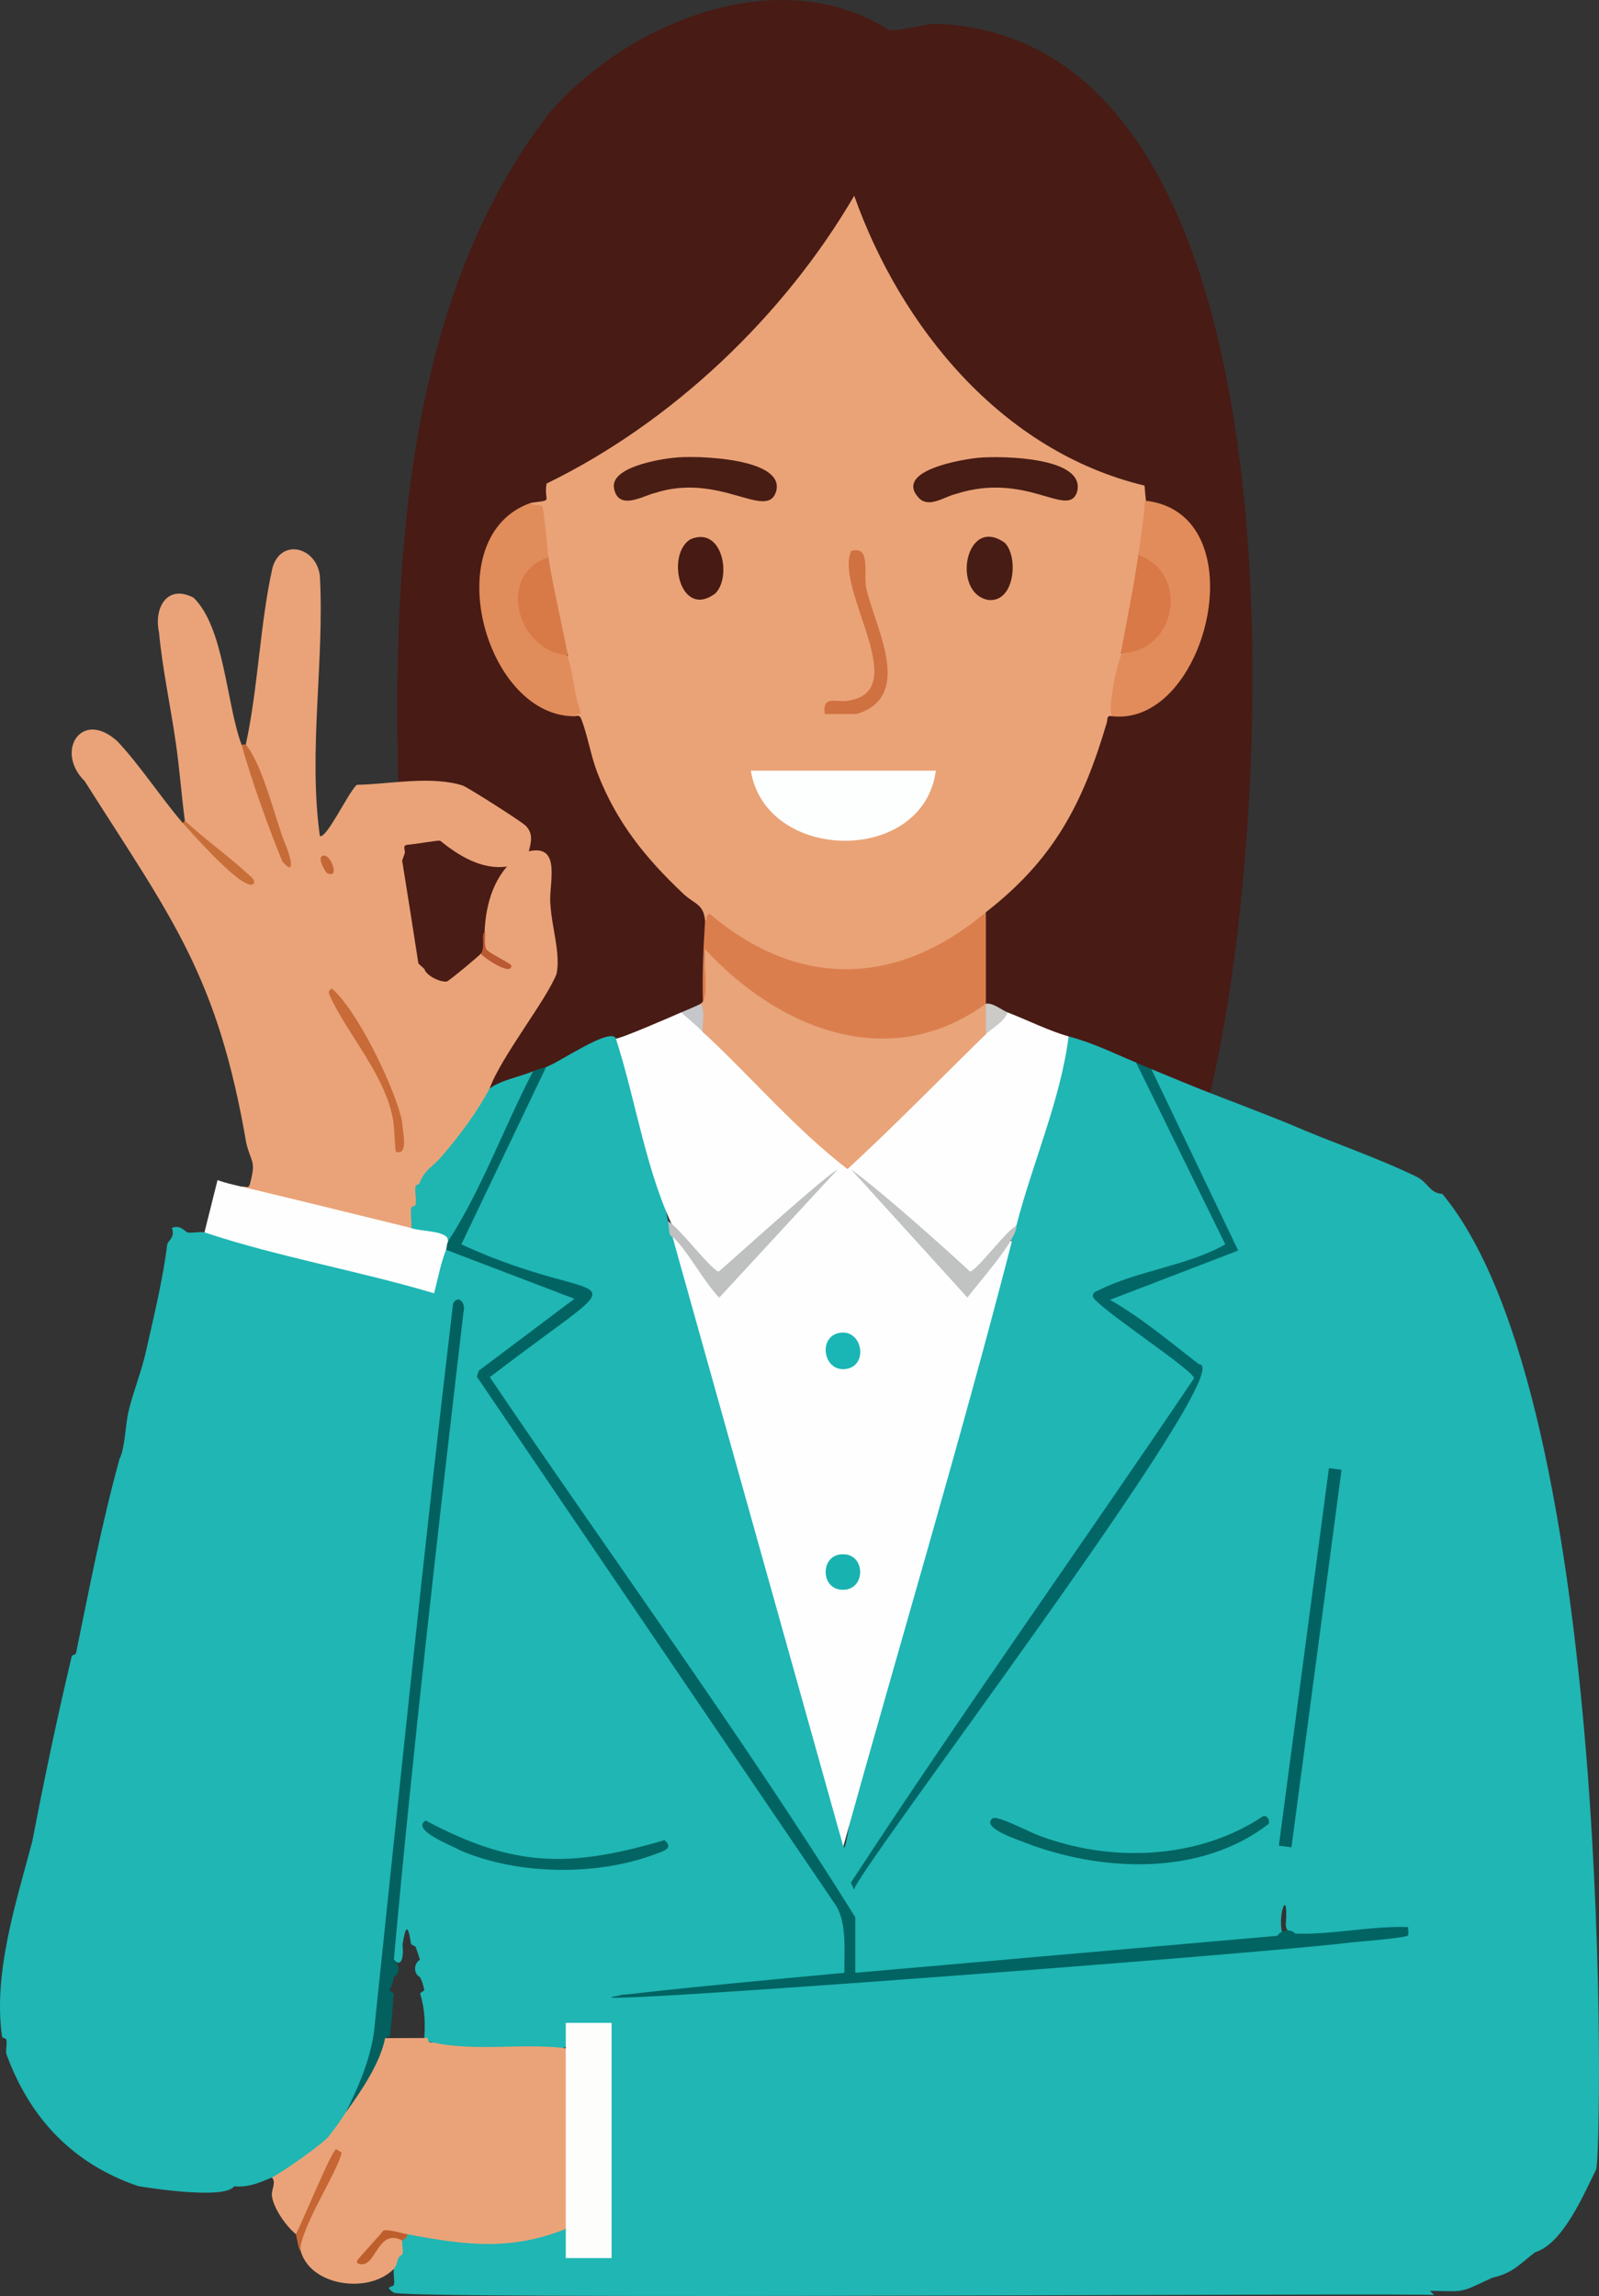
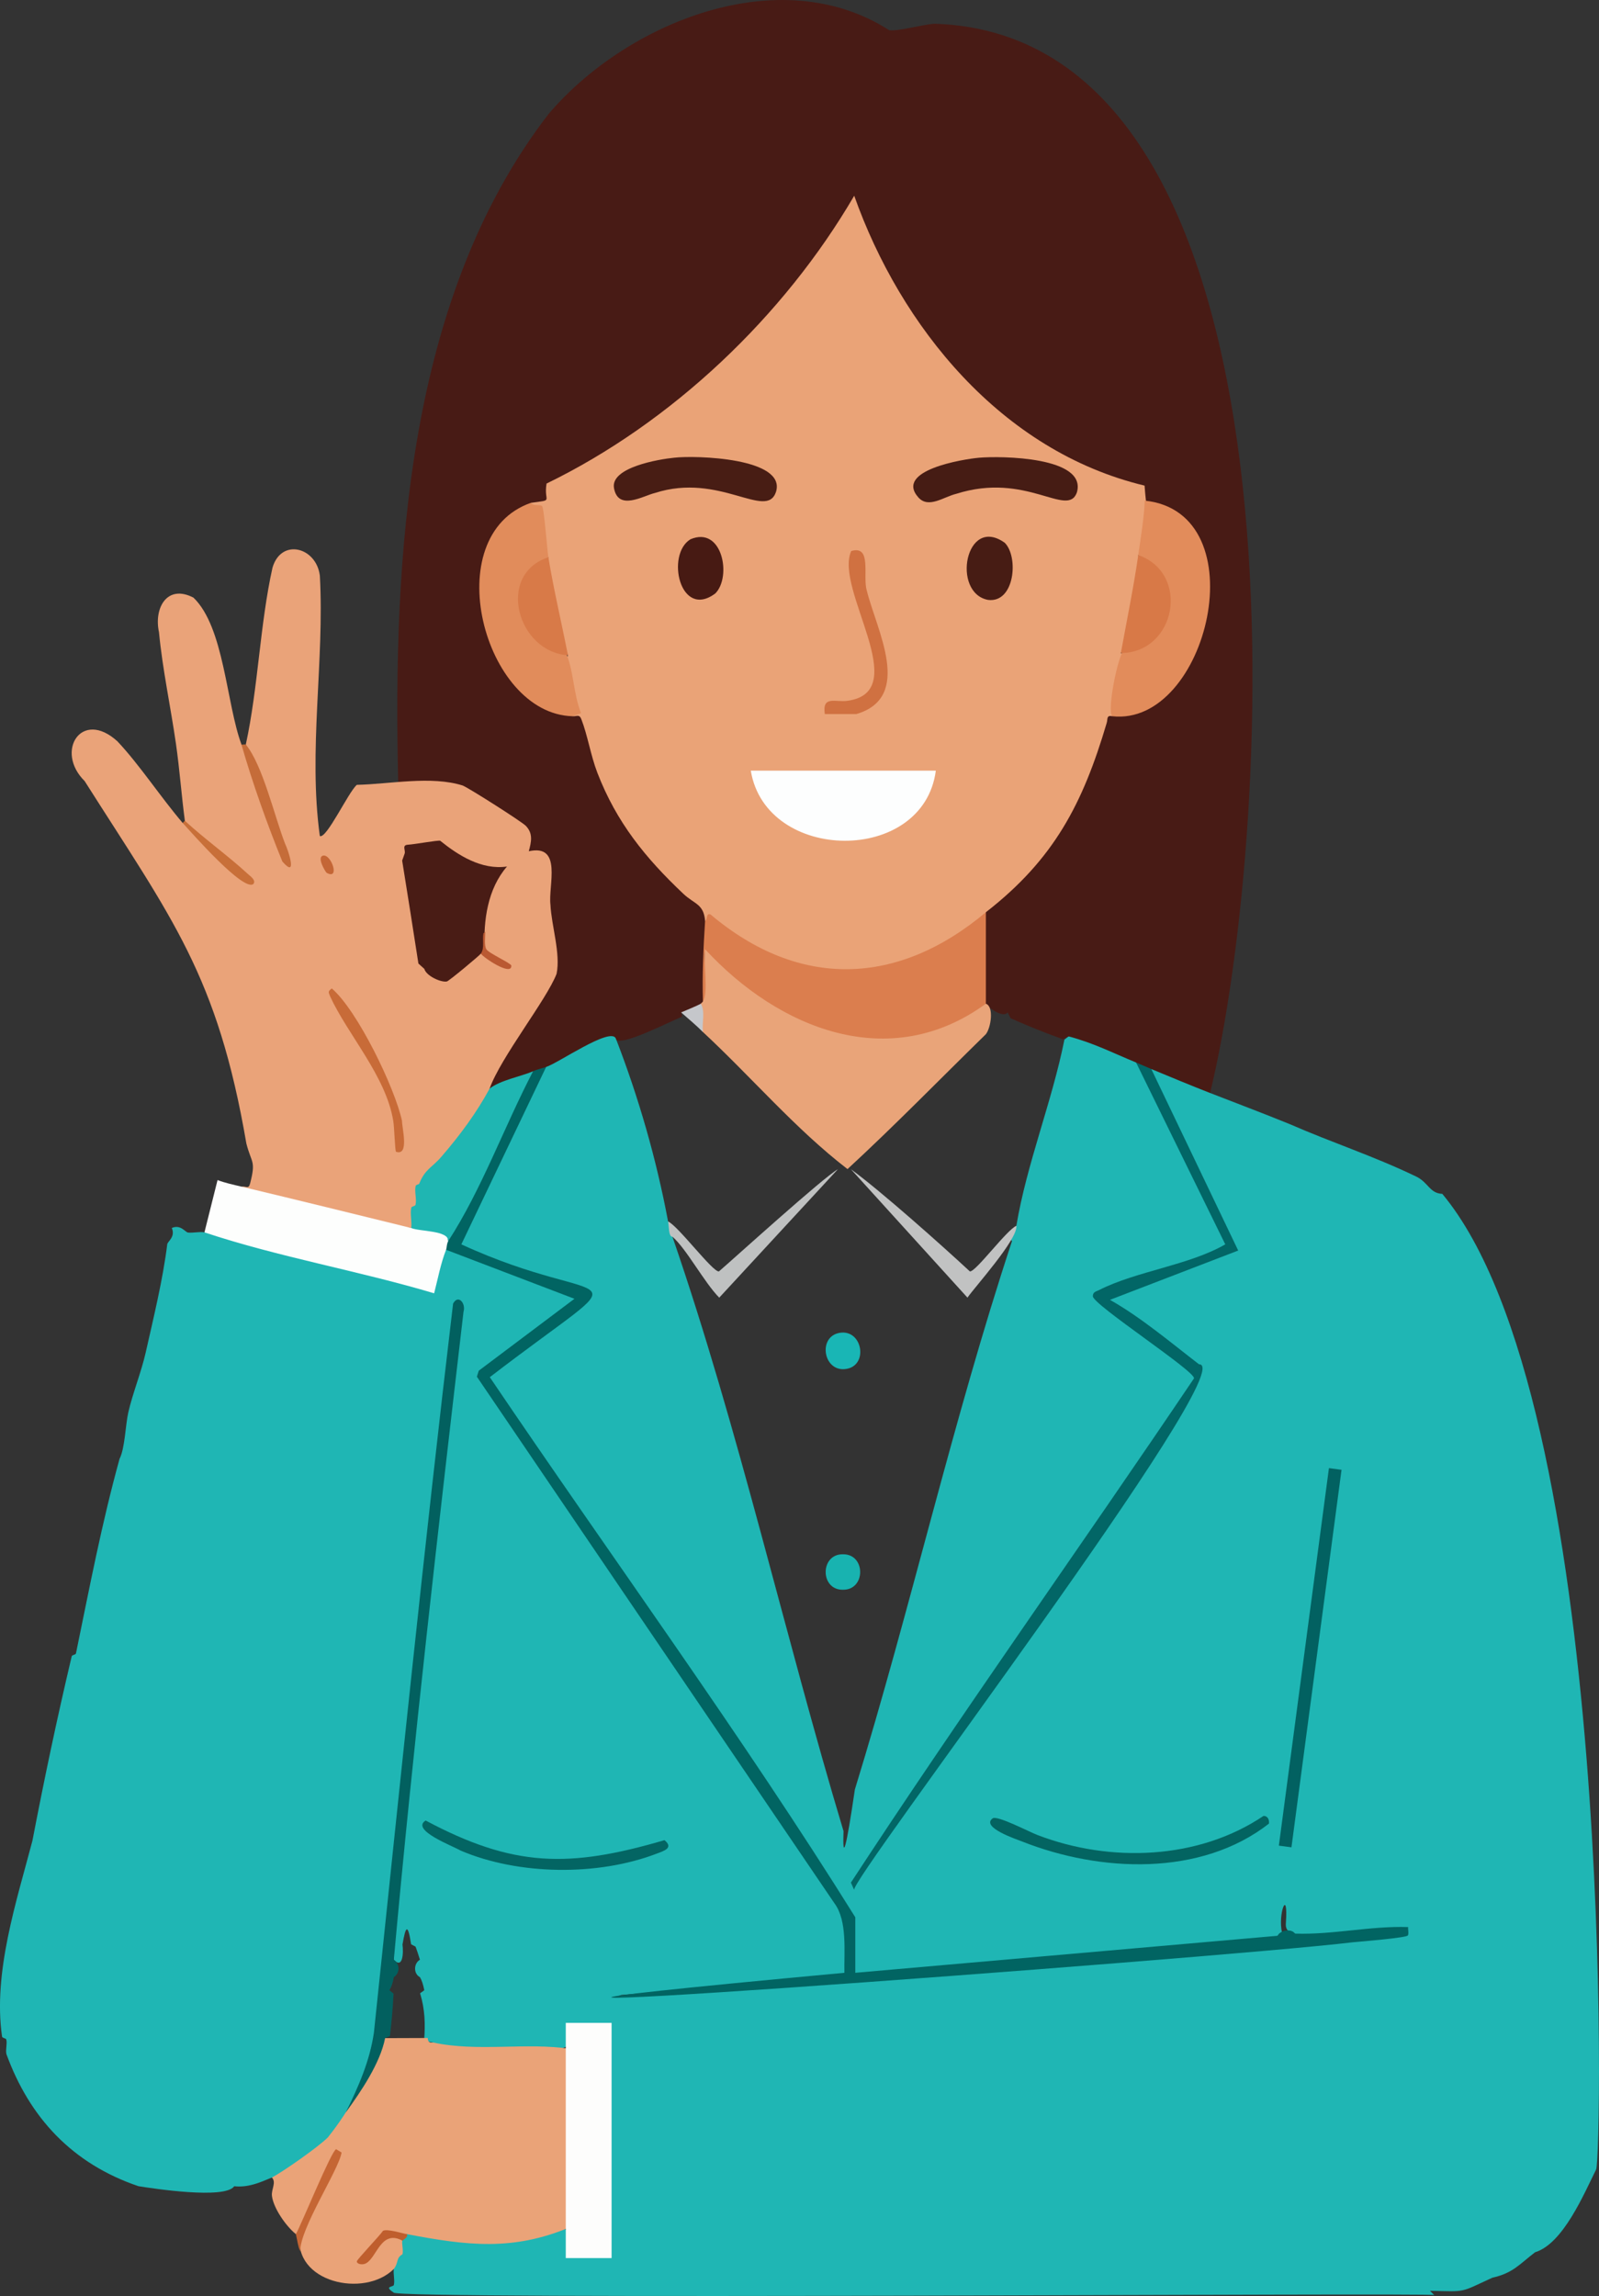
<svg xmlns="http://www.w3.org/2000/svg" id="Layer_2" data-name="Layer 2" viewBox="0 0 3305.69 4744.32">
  <rect x="0" y="0" width="3305.69" height="4744.32" fill="#333333" stroke="none" />
  <defs>
    <style>
      .cls-1 {
        fill: #bf5e2d;
      }

      .cls-2 {
        fill: #eaa378;
      }

      .cls-3 {
        fill: #db7e4e;
      }

      .cls-4 {
        fill: #d87a48;
      }

      .cls-5 {
        fill: #ba5932;
      }

      .cls-6 {
        fill: #19b6b5;
      }

      .cls-7 {
        fill: #c86b38;
      }

      .cls-8 {
        fill: #481b15;
      }

      .cls-9 {
        fill: #d07141;
      }

      .cls-10 {
        fill: #eaa379;
      }

      .cls-11 {
        fill: #471c14;
      }

      .cls-12 {
        fill: #1fb6b2;
      }

      .cls-13 {
        fill: #036461;
      }

      .cls-14 {
        fill: #016462;
      }

      .cls-15 {
        fill: #fdfefd;
      }

      .cls-16 {
        fill: #d87947;
      }

      .cls-17 {
        fill: #eaa377;
      }

      .cls-18 {
        fill: #026161;
      }

      .cls-19 {
        fill: #c56c39;
      }

      .cls-20 {
        fill: #471a13;
      }

      .cls-21 {
        fill: #fdfdfc;
      }

      .cls-22 {
        fill: #e28c5b;
      }

      .cls-23 {
        fill: #bfc1c1;
      }

      .cls-24 {
        fill: #e9a479;
      }

      .cls-25 {
        fill: #491c15;
      }

      .cls-26 {
        fill: #c5c7cb;
      }

      .cls-27 {
        fill: #02605f;
      }

      .cls-28 {
        fill: #026666;
      }

      .cls-29 {
        fill: #fefefe;
      }

      .cls-30 {
        fill: #036563;
      }

      .cls-31 {
        fill: #c46636;
      }

      .cls-32 {
        fill: #1fb6b4;
      }

      .cls-33 {
        fill: #18b3b0;
      }

      .cls-34 {
        fill: #cbcac6;
      }

      .cls-35 {
        fill: #c1c2c2;
      }

      .cls-36 {
        fill: #461c14;
      }

      .cls-37 {
        fill: #c56634;
      }

      .cls-38 {
        fill: #481d14;
      }

      .cls-39 {
        fill: #c86f39;
      }

      .cls-40 {
        fill: #fdfefe;
      }

      .cls-41 {
        fill: #e18c5b;
      }
    </style>
  </defs>
  <g id="Layer_1-2" data-name="Layer 1">
    <g>
      <path class="cls-32" d="M1273.16,2145.99c47.26,121.86,83.92,249.53,108,378,10.72,10.64,13.72,21.14,9,31.5,138.23,401.26,231.3,821.18,353.7,1228.27-2.35,65.18,5.47,36.49,23.46-86.08,116.02-376.94,202.46-762.87,324.84-1133.19-7.73-8.01-4.73-18.51,9-31.5,21.52-128.71,73.6-255.99,99.34-384.59l8.66-6.91,15.31-5.02c39.27,12.91,77.68,28.08,115.23,45.51,4.17,9.08,19.58,24.02,27.25,30.36l171.79,350.1c3.24,27.54-33.96,32.83-31.46,32.15,7.34-1.99,37.62-13.35,39.19-17.51l-172.07-359.27,5.76-8.82c44.01,3.71,87.27,21.63,121.5,49.5,53.08,20.72,109.99,42.03,165.04,64.51,87.8,38.38,173.34,65.88,260.86,108.08,25.29,11.97,27.76,34.75,54.18,35.86,358.7,431.09,329.76,1997.63,317.97,2016.01-25.04,50.15-68.22,153.45-126.14,171-33.16,25.42-45.41,42.85-88.34,52.6-67.78,30.99-52,28.88-129.05,26.99l8.97,8.95c-.59-5.44-2161.26,10.44-2151.54-5.44-20.78-13.5-.54-10.93.61-15.46,2.3-9.04-1.56-23.04-.07-33.09-8.25-9.07-.4-28.75,9.57-34.92-3.44-13.41-.63-21.26,8.43-23.58-6.09-10.23-.11-11.91,9-13.5l15.01-6.69c104.55,23.29,203.16,27.52,304.45-8.92,4.18,3.41,13.15,9.25,18.04,11.5-1.12,18.19-.37,36.06,2.26,53.6.43-3.49,1.48-8.71,3.98-9,7.53-.88,71.46-1.1,74.84.51-.8,4.09.14,5.56,4.64,4.01l-9-3.12v-472.89c4.62.02,6.05-1.81,4.29-5.49-.95,3.5-2.43,8.72-5.16,9-8.62.89-78.52,2.37-81.86,0,.94-4.27-.05-7.28-2.98-9,14.2,3.06,13.58,45.21,0,49.5-8.96,4.17-18.86,8.1-28.64,8.6-63.81-4.83-197.86,16.92-245.86-17.61l-18.36-3.79c2.62-34.68,1.75-64.57-8.32-97.89l8.67-6.32c-2.34-11.97-5.33-20.97-9-27-13.7-7.15-13.03-28.47,0-36-3.29-10.76-6.3-19.76-9-27l-9.27-4.99c-6.84-44.39-11.23-37.81-17.79.58,2.24,16.34.93,51.79-17.94,31.41,12.51-449.32,97.36-900.9,134.54-1352.86l-1.58-2.32c-59.44,499.47-114.49,1001.61-165.14,1506.45-6.54,60.38-35.75,112.92-66.82,163.73,4.28,53.23-108.65,117.63-141.77,139.02,0,0-11.23-4.02-11.23-4.02-26.51,11.05-49.02,20.93-77.94,18.08-19.34,27.58-168.28,4.56-198-.13-137-46.54-225.08-141.72-272.98-273.01-2.1-9.23,1.92-20.62-.17-29.88-.75-3.33-8-2.73-8.82-6.15-19.08-132.55,30.19-280.34,62.82-404.97,24.85-129.38,50.52-251.25,81.17-380.88.75-3.34,8.07-2.78,8.82-6.12,28.28-136.96,52.65-266.12,90.09-401.94,11.25-22.14,12-68.94,18.08-95.94,8.53-37.86,27-83.97,35.83-123.12,16.4-72.73,35.62-151.02,44.73-224.51.7-5.61,17.43-15.2,9.33-33.46,18.22-8,27.76,8.63,33.46,9.38,10.29,1.35,24.35-2.4,34.06-.36l8.77-4.22c154.46,38.21,309.24,79.39,464.35,123.55-4.79-29.22,7.76-73.76,33.47-90.27,317.64,142.99,351.58,36.97,66.7,267.02l738.22,1087.7c9.38,17.73,30.69,60.14,11.51,71.96,19.8-3.87,10.16,73.11,0,74.25l-2.38,9.22-458.66,36.52-15.09,5.69c550.89-38.51,1095.19-84.16,1632.91-136.95-73.11,5.21-145.54,9.6-217.3,13.16l-7.97-8.65c-12.31-2.41-19.9-6.83-18.82-21.22,5.41-77-17.36-18.72-7.74,19.52l-9.44,6.2-2.36,9.24c-288.05,25.24-576.15,50.49-864.3,75.74l-6.34-8.48c-3.51-.96-8.64-2.41-9-5.24-1.85-14.58-2.57-90.52,0-102.96l9-6.55-9.23.21c-224.98-349.09-463.26-700.61-714.84-1054.57-37.62-31.26-52.63-59.88-23.29-80.61,67.21-48.14,132.91-97.96,197.1-149.44-74.99-29.75-151.7-56.23-230.11-79.43-26.66-5.58-40.27-16.68-40.81-33.3l166.15-347.45,16.02-12.66c-1.34-3.28-2.62-8.44-.38-9.76,13.76-7.12,167.34-97.75,144.38-48.74Z" />
      <path class="cls-8" d="M2501.66,2258.49c-40.58-15.84-81.25-32.8-121.5-49.5-14.53,6.12-22.44-1.93-31.5-13.5-51.03-21.04-87.28-39.97-139.5-54l-11.98,5.89c-36.47-13.05-72.42-27.48-107.85-43.28l-6.16-12.1c-8.07,12.02-38.06-7.56-45-18-20.28,12.86-9.61-174.65-9-173.66,0,0,9-15.34,9-15.34l8.85-18.54c124.69-96.43,196.81-236.95,234.99-386.95,6.15-10.14,13.38-10.81,17.15.49l7.48-5.5c181.64-7.19,276.66-385.25,68.87-429.53-8.16-10.46-25.65-21.82-14.86-36.04-287.24-69.3-504.18-312.84-594.18-587.62-148.66,245.93-373.04,460-627.33,582.49.26,39.4-2.08,43.44-41.48,35.21l-5.78,11.47c-169.41,77.27-81.62,398.33,83.24,421.21l8.04,8.31c11.21-3.87,19.63-4.13,25.27-.77,35.49,151.87,112.5,289.2,239.41,383.07,15.84,16.47,17.73,20.05,9.82,40.7,16.27,1.83,9.22,56.74-2.46,61.6,1.48,35.08.8,70.05-2.03,104.9,6.39,6.32,3.61,8.99-4.5,4.5,3.56,14.64-28.65,26.77-40.5,18,1.3,3.24,2.66,8.5.69,9.54-19.17,6.72-131.53,65.33-135.69,44.46-10.53-25.2-121.82,52.6-144,58.5-10.7,15.68-19.7,18.68-27,9-12.97,13.95-61.88,36.16-80.28,40.03l-9.72-4.03-3.24-14.97c43.36-75.69,87.69-150.48,132.98-224.37-3.18-58.56-7.45-117.4-12.81-176.49,13.18-47.75.25-70.96-38.78-69.62-2.9-11.78-3.62-24.53-2.15-38.27-2.69-19.76-122.34-89.22-148.34-98.38-36.39-5.47-73.05-6.7-109.98-3.69l-6.67-8.71c-10.74-462.9,17.94-999.13,310.6-1379.13,161.13-189.48,478.23-318.74,704.54-173.4,19.72,2.45,69.16-12.05,94.15-13.42,793.21,26.04,701.16,1667.89,569.21,2209.45Z" />
      <path class="cls-10" d="M508.16,1538.49c25.56-117.24,29.24-249.43,55.21-365.55,18-61.38,90.65-42.62,97.89,16.7,9.77,176.07-24.35,361.43-.08,537.83,13.65,7.1,59.13-90.99,76.51-105.71,68.22-1.42,153.48-19.26,219.01,1.44,13.68,5.76,122.03,74.6,130.42,83.34,15.42,16.06,11.21,33.15,6.08,52.45,70.21-15.58,39.94,70.75,44.77,110.44,2.07,43.56,21.31,100.89,12.67,142.79-20.59,53.59-115.65,172.79-138.48,237.28,15.93,31.07-121.04,173.78-144.55,206.03,3.89,19.67.81,35.35-9.24,47.04,3.84,17.34,1.1,28.98-8.21,34.92-119.64-15.97-237.35-44.87-351-85.5,10.06-1.51,14.65,6.13,17.96-6.78,12.19-47.47,2.96-40.6-7.77-82.17-59.78-348.1-153.57-464.17-334.41-749.14-61.99-61.04-6.59-149.66,67.71-82.17,45.55,48.21,90.36,116.64,135.02,168.75,25.93,14.46,49.32,42.74,70.85,62.73,3.28,3.44-64.68-55.89-66.35-67.23-7.03-52.85-10.85-106.49-18.45-159.3-11.01-76.4-27.82-154.26-35.07-230.43-10.8-49.9,16.63-99.75,71.31-71.32,63.67,61.31,67.59,217.76,99.23,303.54,8.7,13.32,11.7,13.32,8.99,0Z" />
      <path class="cls-2" d="M796.16,4211.49l88.2-.31c.16,8.48,3.76,10.15,10.8,9.31,93.07,20.04,191.45-.65,283.5,13.17,0,0,0,122.81,0,368.41-118.33,49.76-212.95,38.18-337.5,14.41-17.36,10.17-5.58,26.03-9.16,41.81-13.72,7.29-7.6,17.25-17.84,30.19-61.16,60.83-209.65,27.66-193.98-72.29l-8.52.29c-20.2-16.2-46.58-53.77-49.46-79.18-1.56-13.78,9.55-27.31-.04-37.82,21.55-11.22,93.33-61.05,115.41-82.59,46.79-58.12,83.43-127.79,107.78-198.41l10.82-7Z" />
      <path class="cls-15" d="M499.16,2451.99c117.11,27.96,234.11,56.77,351,85.5,16.3-11.23,96.4.75,76.5,27,10.78,6.4,7.81,16.59-4.5,18-11.28,28.94-16.78,59.53-24.67,89.93-156.01-46.57-322-74.98-474.83-125.93l27.06-108.03c15.95,6.02,32.9,9.58,49.44,13.53Z" />
      <path class="cls-19" d="M508.16,1538.49c35,42.47,59.47,149.03,81.09,204.66,6.85,14.1,26.72,74.07-5.53,37.03-30.81-75.67-62-162.85-84.56-241.69,2.79.5,6.75-.74,9,0Z" />
      <path class="cls-37" d="M620.66,4652.49c-5-12.17-6.01-23.52-9-36,11.61-20.3,73.83-173.28,83.3-175.49l11.21,6.84c-5.47,35.57-86.66,157.2-85.52,204.66Z" />
      <path class="cls-39" d="M377.66,1700.49l4.5-4.5c41.69,38.45,88.88,71.77,130.55,110.2,4.78,4.41,17.15,12.64,11.22,20.33-19.94,17.45-128.25-106.29-146.27-126.02Z" />
-       <path class="cls-29" d="M1408.16,2091.99c22.36-.76,39.78,19.7,45,40.5,102.26,85.31,204.94,184.01,296.51,276.04,95.7-89.6,180.73-196.54,288.49-271.54,4.25-18.27,28.91-40.66,45-45,38.95,14.97,88.01,39.29,126,49.5-16.11,130.37-75.39,263.32-108,391.5-12.88,21.46-75.67,102.1-96.6,102.16-55.09-46.17-109.52-93.53-163.28-142.07l157.48,173.44,82.26-102.45,11.13.41c-108.11,419.03-232.88,834.12-348.75,1251.05l-353.25-1260.05,8.69-4.93c-63.09-123.21-82.58-271.71-125.69-404.57,7.06,1.72,118.78-46.74,135-54Z" />
      <path class="cls-14" d="M1129.16,2204.49l-175.4,366.78c310.01,142.74,385.6,23.52,58.84,274.44,247.01,365.45,523.83,744.34,755.57,1116.02,0,0,0,114.75,0,114.75l873-76.5c5.08-11.31,28.48-15.78,36-4.5,78.22,2.67,155.74-16.13,234.02-13.48-.74,5.25,1.72,13.24-.69,17.31-2.94,4.96-99.27,12.78-114.12,14.13-272.84,33.25-2490.2,196.15-1050.71,63.04-.97-42.38,6.6-107.25-20.61-143.64l-739.24-1088.15,3.93-12.35,197.82-148.61-265.41-101.25c1.82-4.67.69-10.62,4.5-18l-2.04-9.4c54.89-114.19,114.07-228.06,177.54-341.6,10.96-4.78,21.43-6.53,27-9Z" />
      <path class="cls-28" d="M2380.16,2208.99l179.63,375.05-265.09,101.89c64.22,36.19,126.4,88.86,184.1,133.18,92.43-1.75-728.67,1074.19-712.84,1086.34l-6.85-15.34c229.61-351.17,474.48-693.61,709.26-1041.89,3.74-14.18-208.81-152.16-209.09-169.68-.14-8.97,6.77-9.87,12.87-12.83,77.43-39.28,186-51.17,260.9-94.44l-184.4-375.78c10.56,4.35,21,9.15,31.5,13.5Z" />
      <rect class="cls-21" x="1169.66" y="4179.98" width="94.72" height="485.99" />
      <path class="cls-27" d="M814.16,4049.49c12.64,8.83,13.14,27.41,0,36-1.82,11.1-4.82,20.1-9,27l8.46,7.09c-1.47,29.24-3.98,58.38-7.53,87.41l-9.93,4.5c-10.2,51.99-50.26,110.83-81,153,25.82-52.69,49.46-105.83,57.89-164.86,52.72-502.18,104.01-1004.54,163.63-1505.87,10.56-20.05,26.85-.55,21.56,16.82-51.93,445.48-103.61,892.66-144.09,1338.91Z" />
      <rect class="cls-18" x="2315.25" y="3412.41" width="786.93" height="26.27" transform="translate(-1043.51 5659.9) rotate(-82.44)" />
      <path class="cls-13" d="M2052.14,3757.37c9.39-6.93,77.24,28.79,92.91,34.48,150.25,57.68,332.53,51.11,466.97-39.49,9.27-.17,12.21,8.18,11.39,15.82-140.99,110.04-349.11,100.65-509.86,37.17-12.32-4.87-86.47-29.49-61.42-47.98Z" />
      <path class="cls-30" d="M879.97,3761.82c181.12,96.45,295.71,98.66,493.75,40.58,19.79,16.29-1.7,22.34-16.05,27.84-121.91,46.75-285.88,44.75-405.62-6.4-14.4-8.82-104.15-42.22-72.08-62.02Z" />
      <path class="cls-35" d="M2101.16,2532.99c3.41,27.76-86.8,127.37-101.08,148.37l-240.92-265.33c61.06,44.32,189.59,158.85,245.87,211.13,11.6,2.05,76.45-86.23,96.13-94.18Z" />
      <path class="cls-23" d="M1381.16,2523.99c20.61,8.9,92.71,105.37,105.13,103.18,31.43-27.02,214.96-193.5,245.87-211.13l-245.25,265.38c-31.12-31.56-68.19-101.52-96.75-125.93-8.4.62-7.11-25.22-9-31.5Z" />
      <path class="cls-1" d="M841.16,4616.49c3.25,7.64-8.46,11.4-9,13.5-45.22-24.09-52.91,36.27-76.49,47.28-7.4,3.46-18.25.83-17.93-4.53.25-4.15,47.99-53.59,54.08-63.2,9.76-4.34,39.09,5.33,49.33,6.95Z" />
      <path class="cls-17" d="M1097.66,1038.99c49-6.67,25.79-.33,32.24-39.78,259.01-125.82,490.68-345.62,636.06-594.75,95.55,269.51,303.46,527.92,600.25,598.96,2.64,44.54,16.88,102.8-13.04,143.57,10.68,65.88-13.16,141.99-36,202.5l5.64,2.46c-7.67,39.17-13.5,79.33-17.5,120.48l-6.14,7.56c-12-2.57-8.91,5.99-11.1,13.42-49.5,167.5-109.04,282.04-249.9,391.58-12.6,40.81-91.14,70.12-127.54,90.76-158.03,73.36-313.57,31.82-441.21-75.6-1.91,4.33-7.03,4.22-11.75,2.84-2.8-35.53-22.09-34.49-45.06-56.19-78.45-74.07-138.21-147.81-177.61-249.89-13.83-35.83-20.09-77.17-33.15-110.75-4.4-11.31-9.37-5.3-18.67-6.17,15.04-34.22-25.84-89.64-9-126-22.64-59.12-51.55-137.54-40.5-202.5l-9.41-2.27-10.7-96.3c-11.01-.14-19.42-.62-15.88-13.93Z" />
      <path class="cls-24" d="M2038.16,2073.99c16.92,5.99,10.64,49.25,0,63-95.22,93.08-188,188.39-286.07,278.75-107.77-82.87-198.63-190.17-298.94-283.24-12.03-15.88-11.02-41.03-4.5-58.51.81-.47,3.69-3.44,4.5-4.5,1.72-37.66,3.13-75.47,4.24-113.45l9.93,2.67c150.94,157.93,353.18,246.63,553.62,115.98l17.22-.7Z" />
      <path class="cls-3" d="M2038.16,1884.99v189c-199.04,145.2-428.43,52.2-580.46-112.5-4.15,23.5,7.4,92.32-4.55,108-1.48-56.91.89-108.97,4.5-166.5,5.48-3.12,1.7-17.11,11.19-13.46,183.15,154.58,386.83,148.73,569.31-4.54Z" />
      <path class="cls-22" d="M2299.16,1479.99c-10.38-13.68,10.79-121.55,25.22-139.8,94.93-7.75,121.3-143.01,32.66-182.06l-3.88-11.14c5.27-36.42,11.87-75.85,13.5-112.5,235.42,24.59,130.51,467.77-67.5,445.5Z" />
      <path class="cls-41" d="M1097.66,1038.99c4.34,7.45,16.9,2.63,22.74,6.52,4.48,2.98,10.58,89.64,13.26,105.98l-4.02,11.04c-89.39,38.79-47.54,170,38.43,181.81,18.4,39.49,16.61,87.75,33.03,128.97.17.94-16.91,6.54-17.94,6.68-183.78-5.3-279.53-373.25-85.5-441Z" />
      <path class="cls-12" d="M1102.16,2213.49c-59.97,114.73-106.1,244.02-175.5,351,1.17-22.41-59.63-19.54-76.5-27,1.72-12.79-2.67-30.18.1-41.92.8-3.39,7.98-2.76,8.8-6.17,2.73-11.42-2.57-27.36.24-38.74.74-3.01,6.72-3.12,7.33-4.65,12.32-30.72,25.95-32.56,46.18-56.14,39.54-45.84,72.59-91,99.35-140.37,21.44-17.35,65.09-25.12,90-36Z" />
-       <path class="cls-34" d="M2083.16,2091.99c-8.51,21.27-29.73,30.07-45,45v-63c14.08-2.6,33.57,13.61,45,18Z" />
      <path class="cls-26" d="M1448.66,2073.99c9.98,15.23,2.17,39.97,4.5,58.5-13.99-13.96-30.13-27.37-45-40.5,11.15-5,31.64-12.84,40.5-18Z" />
      <path class="cls-25" d="M836.66,1763.49c1.93-6.85-6.26-17.28,6.64-18,14.17-.79,61.17-9.52,66.69-8.24,37.7,30.4,85.61,60.83,138.16,53.28-40.14,46.02-48.94,111.68-46.3,170.43,7.63,6.59,2.41,8.98-7.7,9.52-2.56,3.76-65.93,56.7-70.39,57.59-11.91,2.39-42.42-11.26-46.61-26.09l-12.16-10.96c-10.98-70.98-22.17-141.89-33.59-212.72l5.25-14.83Z" />
      <path class="cls-7" d="M818.69,2379.96c-2.27-2.28-3.44-52.01-5.74-64.01-15.1-92.27-93.65-177.41-130.32-256.72-3.01-8.67-6.02-9.88,3.35-16.72,53.15,45.62,130.16,204.93,145.05,273.36.11,15.9,15.5,73.2-12.35,64.1Z" />
      <path class="cls-5" d="M994.16,1970.49c8.22-12.08,2.42-28.65,5.35-42.02l3.65-2.98c.06,10.13-2.42,28.11,2.27,36,4.86,8.17,51.37,29.02,51.64,33.75,1.3,23.19-58.73-17.01-62.91-24.75Z" />
      <path class="cls-31" d="M675.16,1803.45c-1.72-.97-21.29-32.39-7.18-35.44,16.94-3.66,35.73,51.58,7.18,35.44Z" />
      <path class="cls-6" d="M1735.49,2754.16c48.29-8.59,61.12,70.01,11.36,74.88-45.14,4.42-56.08-66.92-11.36-74.88Z" />
      <path class="cls-33" d="M1742.6,3211.69c47.54-.69,47.54,73.98,0,73.28-47.53.69-47.53-73.98,0-73.28Z" />
      <path class="cls-40" d="M1934.66,1592.49c-25.56,195.01-351.06,191.16-382.5,0h382.5Z" />
      <path class="cls-36" d="M2023.76,945.84c45.43-3.96,224.31-2.19,202.46,71.94-19.41,53.21-104.25-43.55-249.38,2.65-26.11,6.24-57.23,31.09-78.28,7.41-49.92-56.16,92.81-79.09,125.19-81.99Z" />
      <path class="cls-38" d="M1393.73,945.8c43.53-5.16,232.84.14,210.41,70.92-19.97,58.59-116.76-41.09-250.07,1.92-24.07,5.61-75.98,38.02-84.72-9.98-7.84-43.09,93.46-59.83,124.39-62.86Z" />
      <path class="cls-16" d="M2317.16,1349.49c12.26-67.17,26.23-134.95,36-202.5,108.31,37.76,77.9,201.68-36,202.5Z" />
      <path class="cls-4" d="M1133.66,1151.49c10.9,66.43,27.41,135.9,40.5,202.5-104.85-6.77-149.03-167.06-40.5-202.5Z" />
      <path class="cls-9" d="M1705.16,1475.49c-5.68-39.05,21.67-23.85,46.86-27.39,137.48-18.86-27.99-230.65,7.77-309.48,43.39-12.84,23.18,51.99,32.12,81.38,19.41,80.4,97.51,220.44-21.5,255.49,0,0-65.25,0-65.25,0h0Z" />
      <path class="cls-11" d="M2077.11,1121.53c29.2,28.85,20.74,125.23-34.63,118.04-75.92-14.54-46.5-175.83,34.63-118.04Z" />
      <path class="cls-20" d="M1478.61,1226.44c-72.99,54.02-102.5-80.77-51.31-112.07,66.2-28.37,85.95,77.85,51.31,112.07Z" />
    </g>
  </g>
</svg>